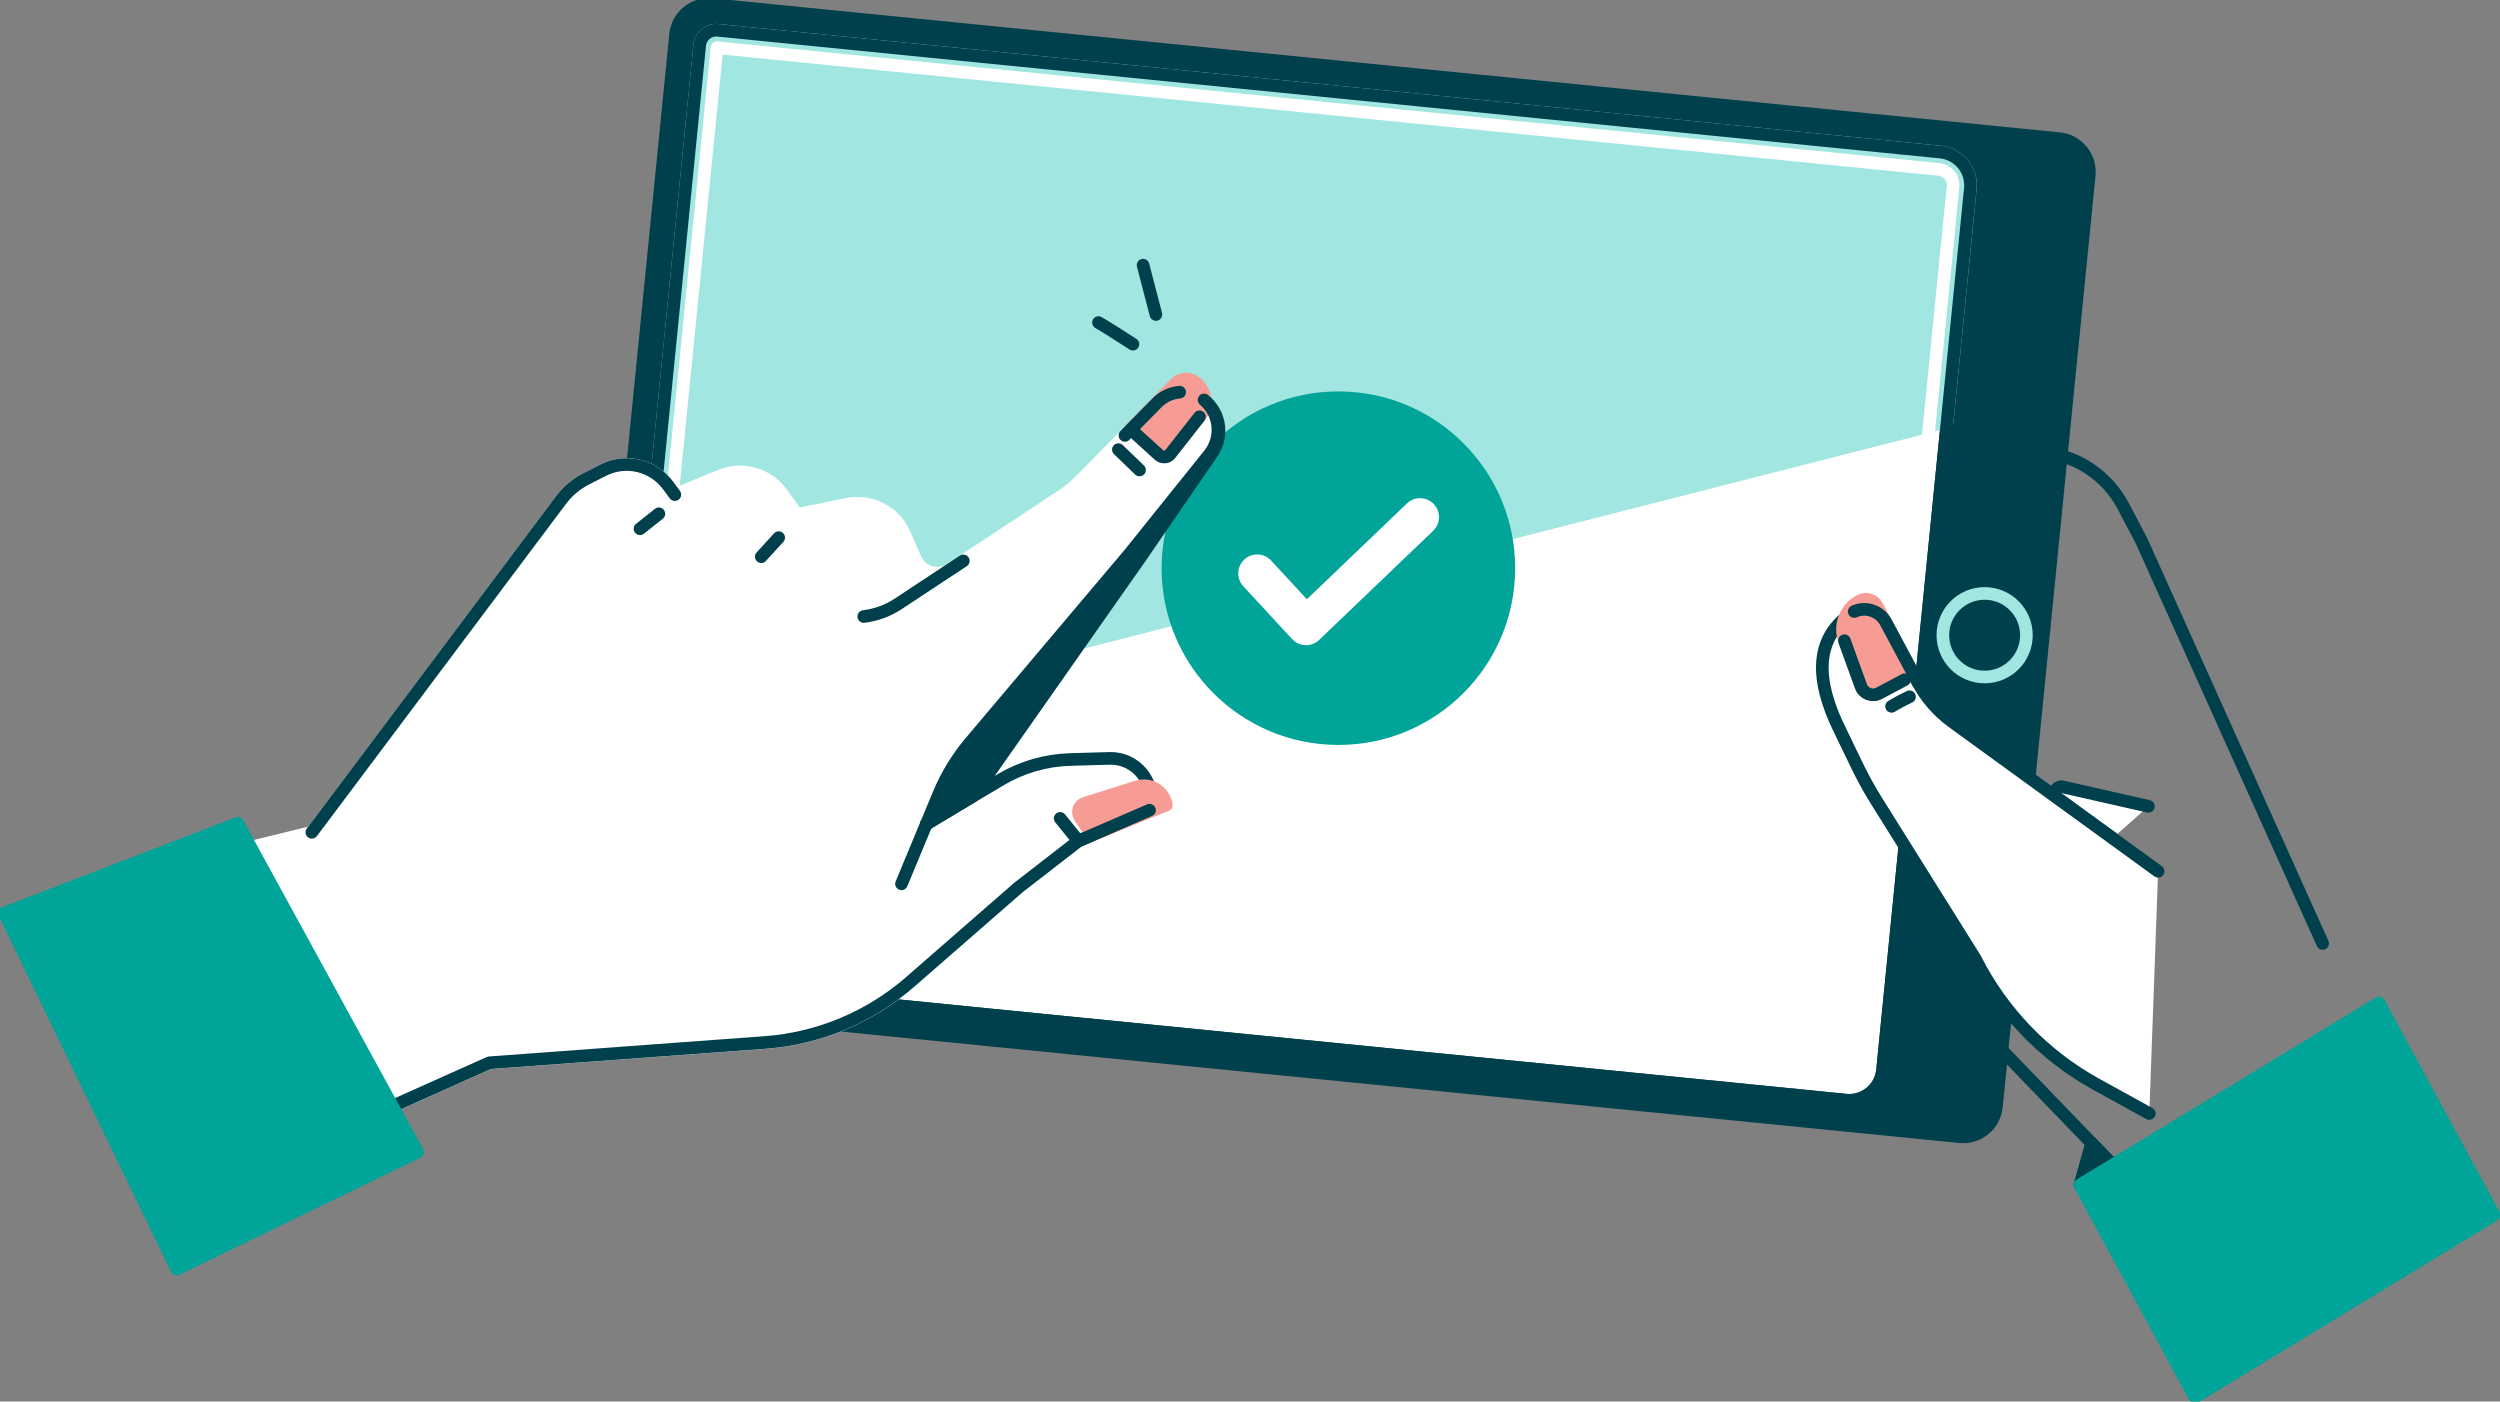
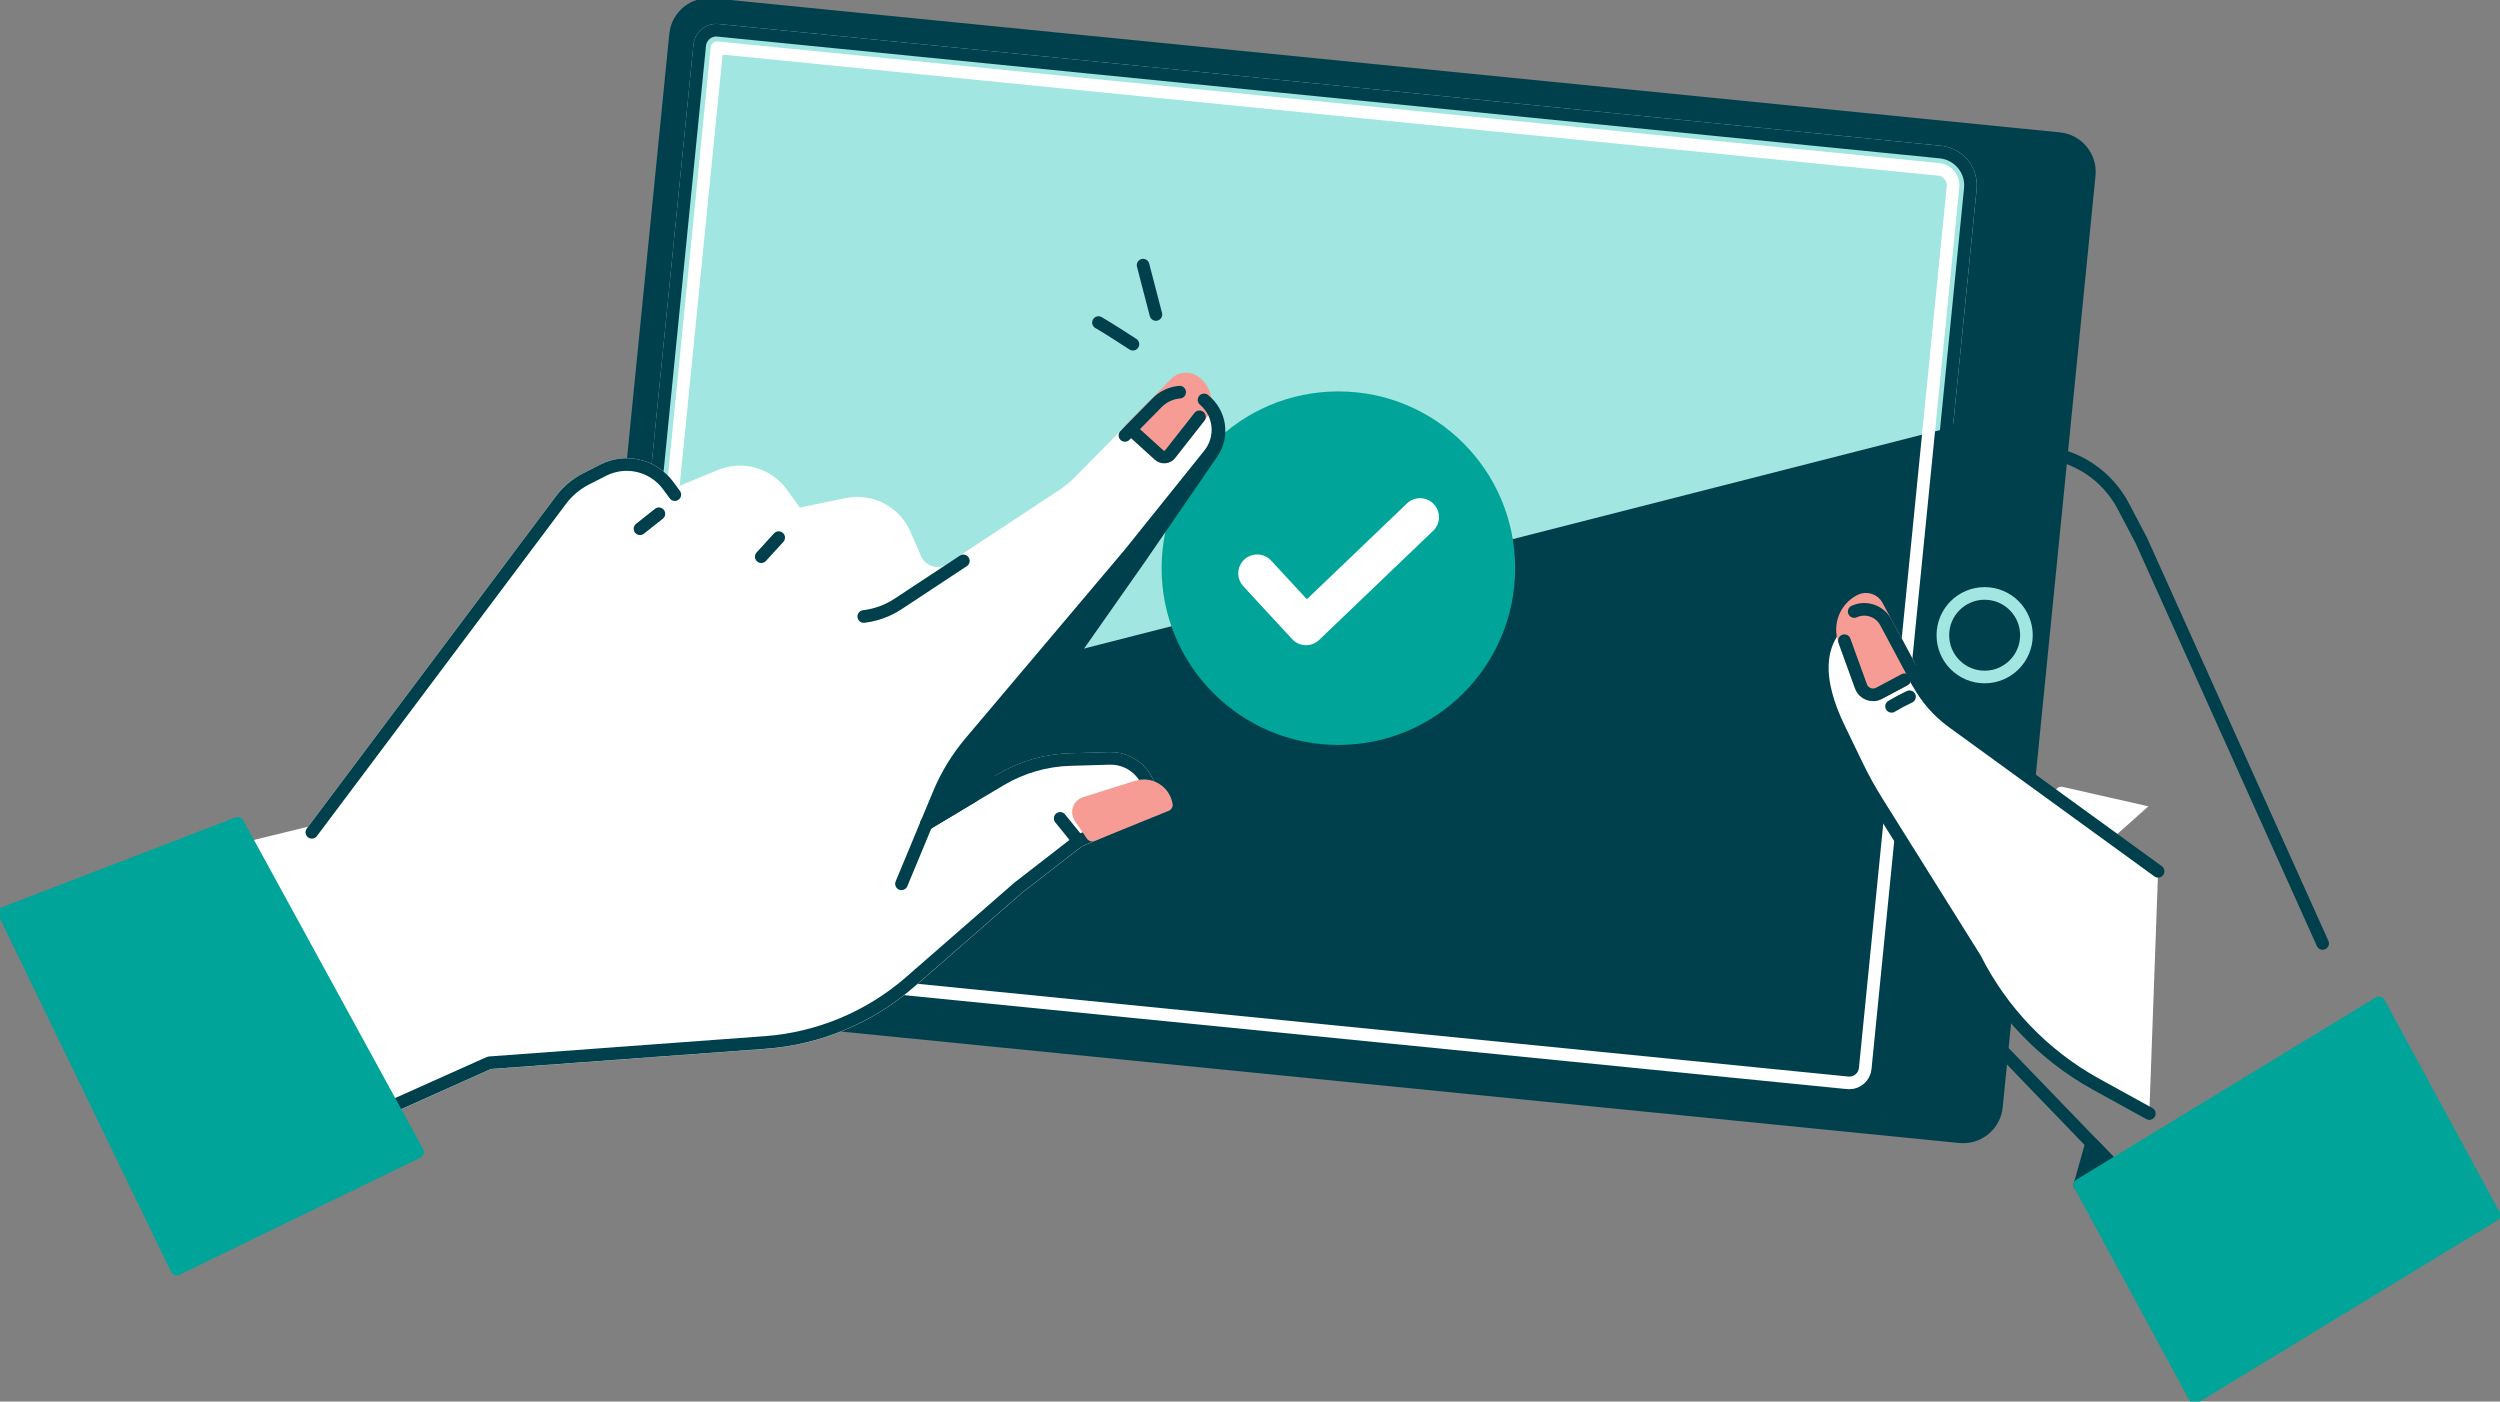
<svg xmlns="http://www.w3.org/2000/svg" fill="none" height="111" viewBox="0 0 198 111" width="198">
  <rect x="0" y="0" width="198" height="111" fill="#808080" stroke="none" />
  <path d="m155.223 90.027-106.694-10.631c-1.455-.145-2.516-1.441-2.372-2.896l7.349-73.77c.145-1.455 1.441-2.516 2.895-2.372l106.693 10.624c1.455.145 2.517 1.441 2.372 2.896l-7.349 73.77c-.145 1.462-1.441 2.523-2.895 2.379z" fill="#00404d" stroke="#00404d" stroke-linecap="round" stroke-linejoin="round" stroke-miterlimit="10" />
-   <path d="m146.199 87.132-96.815-9.645c-.731-.076-1.262-.724-1.186-1.448l7.218-72.453c.076-.731.724-1.262 1.448-1.186l96.815 9.645c1.455.145 2.516 1.441 2.371 2.896l-6.955 69.82c-.145 1.455-1.441 2.517-2.896 2.372z" fill="#fff" stroke="#00404d" stroke-linecap="round" stroke-linejoin="round" stroke-miterlimit="10" />
  <path d="m157.184 53.618c1.827 0 3.309-1.482 3.309-3.309s-1.482-3.309-3.309-3.309c-1.828 0-3.309 1.482-3.309 3.309s1.481 3.309 3.309 3.309z" stroke="#a1e6e0" stroke-linecap="round" stroke-linejoin="round" stroke-miterlimit="10" />
  <path d="m156.052 14.94c.145-1.455-.917-2.751-2.371-2.896l-96.815-9.645c-.731-.076-1.379.462-1.448 1.186l-5.625 56.465 104.419-26.647z" fill="#a1e6e0" stroke="#a1e6e0" stroke-linecap="round" stroke-linejoin="round" stroke-miterlimit="10" />
  <path d="m146.462 85.766c-.041 0-.083 0-.131-.007l-96.753-9.638 7.204-72.343 96.76 9.638c.338.035.641.2.855.462.213.262.317.593.282.931l-6.955 69.82c-.062.641-.607 1.138-1.262 1.138z" stroke="#fff" stroke-linecap="round" stroke-linejoin="round" stroke-miterlimit="10" />
  <circle cx="106" cy="45" fill="#00a499" r="14" />
  <path d="m99.57 45.413 3.869 4.187 9.029-8.644" stroke="#fff" stroke-linecap="round" stroke-linejoin="round" stroke-width="3" />
  <path d="m146.199 87.132-96.815-9.645c-.731-.076-1.262-.724-1.186-1.448l7.218-72.453c.076-.731.724-1.262 1.448-1.186l96.815 9.645c1.455.145 2.516 1.441 2.371 2.896l-6.955 69.82c-.145 1.455-1.441 2.517-2.896 2.372z" stroke="#00404d" stroke-linecap="round" stroke-linejoin="round" stroke-miterlimit="10" />
  <path d="m183.953 74.722-14.346-31.887-1.427-2.716c-1.641-3.13-5.094-4.833-8.555-4.212" stroke="#00404d" stroke-linecap="round" stroke-linejoin="round" stroke-miterlimit="10" />
  <path d="m156.059 80.589 11.264 11.679" stroke="#00404d" stroke-linecap="round" stroke-linejoin="round" stroke-miterlimit="10" />
  <path d="m164.727 93.847.93-3.309 1.669 1.73z" fill="#00404d" stroke="#00404d" stroke-linecap="round" stroke-linejoin="round" stroke-miterlimit="10" />
  <path d="m167.315 66.386-4.35-3.158c-.448-.324-.124-1.027.414-.903l6.776 1.537" fill="#fff" />
-   <path d="m167.315 66.386-4.35-3.158c-.448-.324-.124-1.027.414-.903l6.776 1.537" stroke="#00404d" stroke-linecap="round" stroke-linejoin="round" stroke-miterlimit="10" />
  <path d="m164.727 93.847 23.686-14.416 9.114 16.802-23.694 14.423z" fill="#00a499" stroke="#00a499" stroke-linecap="round" stroke-linejoin="round" stroke-miterlimit="10" />
  <path d="m170.922 69.006-16.29-11.831c-1.137-.827-2.075-1.903-2.736-3.137l-2.544-4.757c-.483-.896-1.572-1.268-2.503-.848-3.35 2.096-2.936 5.653-1.213 9.218l1.441 2.985c.469.972.993 1.917 1.565 2.834l7.797 12.458c2.116 4.192 5.432 7.646 9.52 9.914l4.267 2.351" fill="#fff" />
  <g stroke-miterlimit="10">
    <path d="m170.922 69.006-16.29-11.831c-1.137-.827-2.075-1.903-2.736-3.137l-2.544-4.757c-.483-.896-1.572-1.268-2.503-.848-3.35 2.096-2.936 5.653-1.213 9.218l1.441 2.985c.469.972.993 1.917 1.565 2.834l7.797 12.458c2.116 4.192 5.432 7.646 9.52 9.914l4.267 2.351" stroke="#00404d" stroke-linecap="round" stroke-linejoin="round" />
    <path d="m148.823 54.907 2.006-1.069c.414-.221.573-.738.352-1.151l-2.523-4.702c-.255-.476-.841-.662-1.317-.421-1.165.586-1.703 1.951-1.262 3.171l1.31 3.613c.207.593.89.855 1.434.558z" fill="#f79c94" stroke="#f79c94" stroke-linecap="round" stroke-linejoin="round" />
    <path d="m146.078 50.743 1.31 3.613c.214.586.889.848 1.441.551l2.006-1.069" stroke="#00404d" stroke-linecap="round" stroke-linejoin="round" />
    <path d="m149.812 55.941c.462-.276.938-.531 1.421-.758" stroke="#00404d" stroke-linecap="round" stroke-linejoin="round" />
    <path d="m151.898 54.038-2.544-4.757c-.482-.896-1.572-1.268-2.502-.848" stroke="#00404d" stroke-linecap="round" stroke-linejoin="round" />
    <path d="m5.418 70.626 19.282-4.709 19.744-26.33c.524-.696 1.2-1.262 1.978-1.662l1.372-.696c1.772-.896 3.929-.386 5.115 1.213l.538.731 3.605-1.489c1.737-.717 3.75-.152 4.853 1.372l1.227 1.696 3.957-.814c1.889-.386 3.792.6 4.557 2.372l.841 1.937c.476 1.089 1.813 1.489 2.806.834l8.872-5.853c.482-.317.931-.69 1.337-1.096l6.108-6.205c1.013-1.027 2.778-1.151 3.84-.172 1.213 1.11 1.351 2.971.324 4.247l-6.315 7.867-12.636 14.961c-1.013 1.206-1.841 2.558-2.447 4.013l-1.013 2.434c1.716-1.041 4.102-2.454 5.901-3.523 1.675-.993 3.564-1.538 5.508-1.593l3.109-.09c2.047-.055 3.743 1.841 3.164 4.095l-5.632 2.448-4.757 3.688-8.569 7.473c-3.212 2.799-7.252 4.488-11.505 4.798l-21.825 1.606-22.97 10.287z" fill="#fff" stroke="#fff" stroke-linecap="round" stroke-linejoin="round" />
    <path d="m73.361 65.269c1.717-1.041 4.102-2.454 5.901-3.523 1.675-.993 3.564-1.538 5.508-1.593l3.109-.09c2.047-.055 3.743 1.841 3.164 4.095l-5.632 2.448-4.757 3.688-8.569 7.473c-3.212 2.799-7.252 4.488-11.506 4.798l-21.825 1.606-22.97 10.287" stroke="#00404d" stroke-linecap="round" stroke-linejoin="round" />
    <path d="m24.699 65.918 19.744-26.33c.524-.696 1.2-1.262 1.978-1.662l1.372-.696c1.772-.896 3.929-.386 5.115 1.213l.538.731" stroke="#00404d" stroke-linecap="round" stroke-linejoin="round" />
    <path d="m61.672 42.58-1.379 1.51" stroke="#00404d" stroke-linecap="round" stroke-linejoin="round" />
    <path d="m52.184 40.691-1.496 1.186" stroke="#00404d" stroke-linecap="round" stroke-linejoin="round" />
    <path d="m71.398 69.999 1.965-4.73" stroke="#00404d" stroke-linecap="round" stroke-linejoin="round" />
    <path d="m85.413 66.607-1.448-1.792" stroke="#00404d" stroke-linecap="round" stroke-linejoin="round" />
-     <path d="m90.25 37.223c-.558-.538-1.117-1.075-1.675-1.613" stroke="#00404d" stroke-linecap="round" stroke-linejoin="round" />
    <path d="m89.543 33.969 2.254 2.061c.262.234.669.207.882-.076l2.317-2.951c.71-.807.565-2.041-.324-2.73-.476-.372-1.158-.338-1.558.083z" fill="#f79c94" stroke="#f79c94" stroke-linecap="round" stroke-linejoin="round" />
    <path d="m86.496 66.138-.958-1.407c-.276-.407-.083-.972.386-1.117l4.122-1.296c1.055-.331 2.151.345 2.33 1.434z" fill="#f79c94" stroke="#f79c94" stroke-linecap="round" stroke-linejoin="round" />
-     <path d="m91.043 64.166-5.633 2.441" stroke="#00404d" stroke-linecap="round" stroke-linejoin="round" />
    <path d="m74.377 62.836c.607-1.455 1.434-2.806 2.447-4.013l12.636-14.961 6.315-7.867c1.048-1.31.882-3.227-.414-4.323 1.289 1.02 1.565 2.854.641 4.199l-5.715 8.315-13.25 18.884c-1.282.765-2.606 1.551-3.674 2.199z" fill="#00404d" stroke="#00404d" stroke-linecap="round" stroke-linejoin="round" />
    <path d="m89.625 34.065 2.172 1.972c.262.234.669.207.882-.076l2.317-2.951" stroke="#00404d" stroke-linecap="round" stroke-linejoin="round" />
    <path d="m93.43 31.059c-.655.055-1.303.338-1.792.841l-2.544 2.585" stroke="#00404d" stroke-linecap="round" stroke-linejoin="round" />
    <path d="m18.826 65.207 14.242 26.033-19.068 9.273-13.656-28.198z" fill="#00a499" stroke="#00a499" stroke-linecap="round" stroke-linejoin="round" />
    <path d="m76.296 44.421-5.149 3.399c-.82.545-1.758.889-2.737 1.007" stroke="#00404d" stroke-linecap="round" stroke-linejoin="round" />
    <path d="m91.548 24.907c-.321-1.284-.696-2.623-1.016-3.907" stroke="#00404d" stroke-linecap="round" stroke-linejoin="round" />
    <path d="m89.728 27.26c-.909-.589-1.819-1.177-2.728-1.713" stroke="#00404d" stroke-linecap="round" stroke-linejoin="round" />
  </g>
</svg>